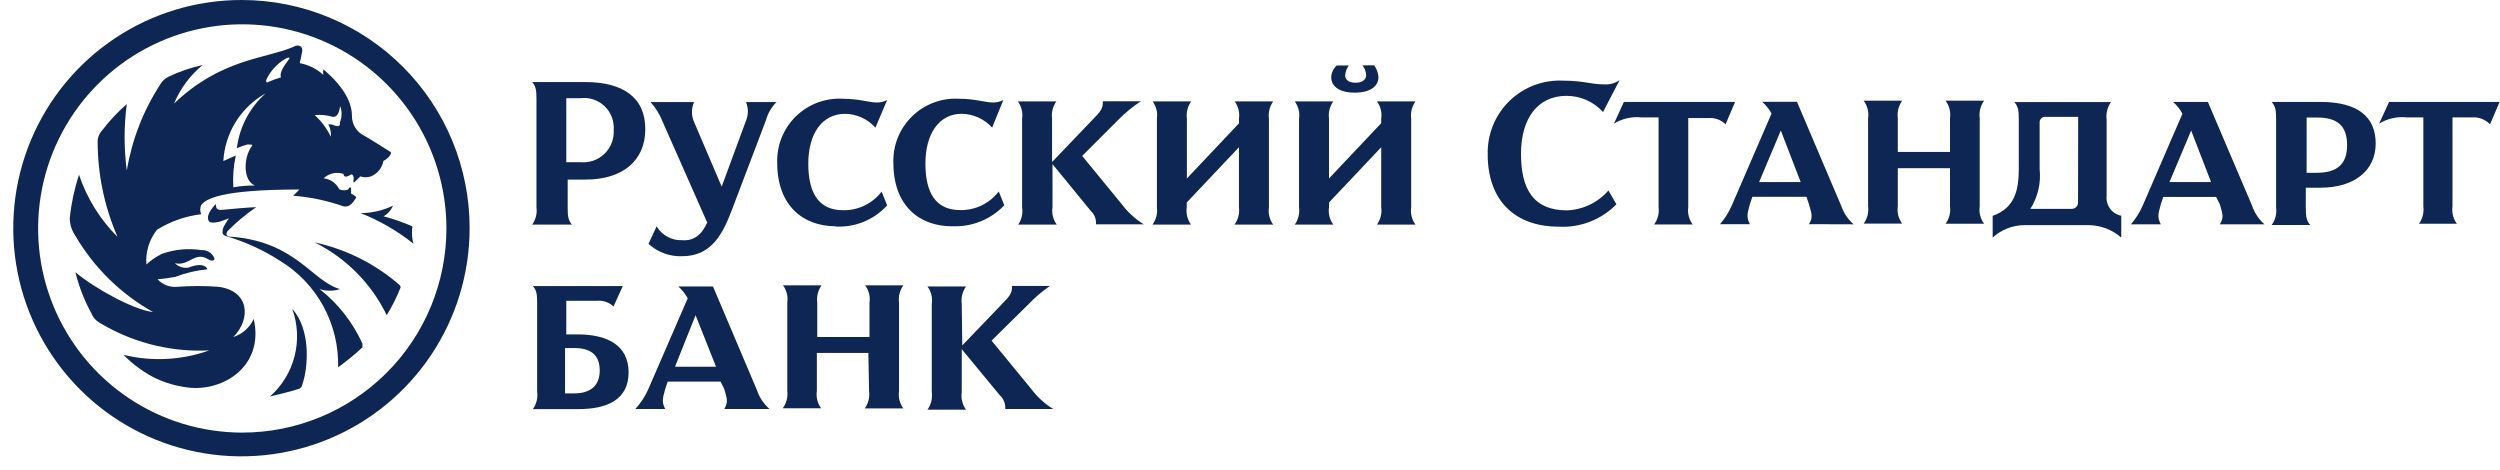
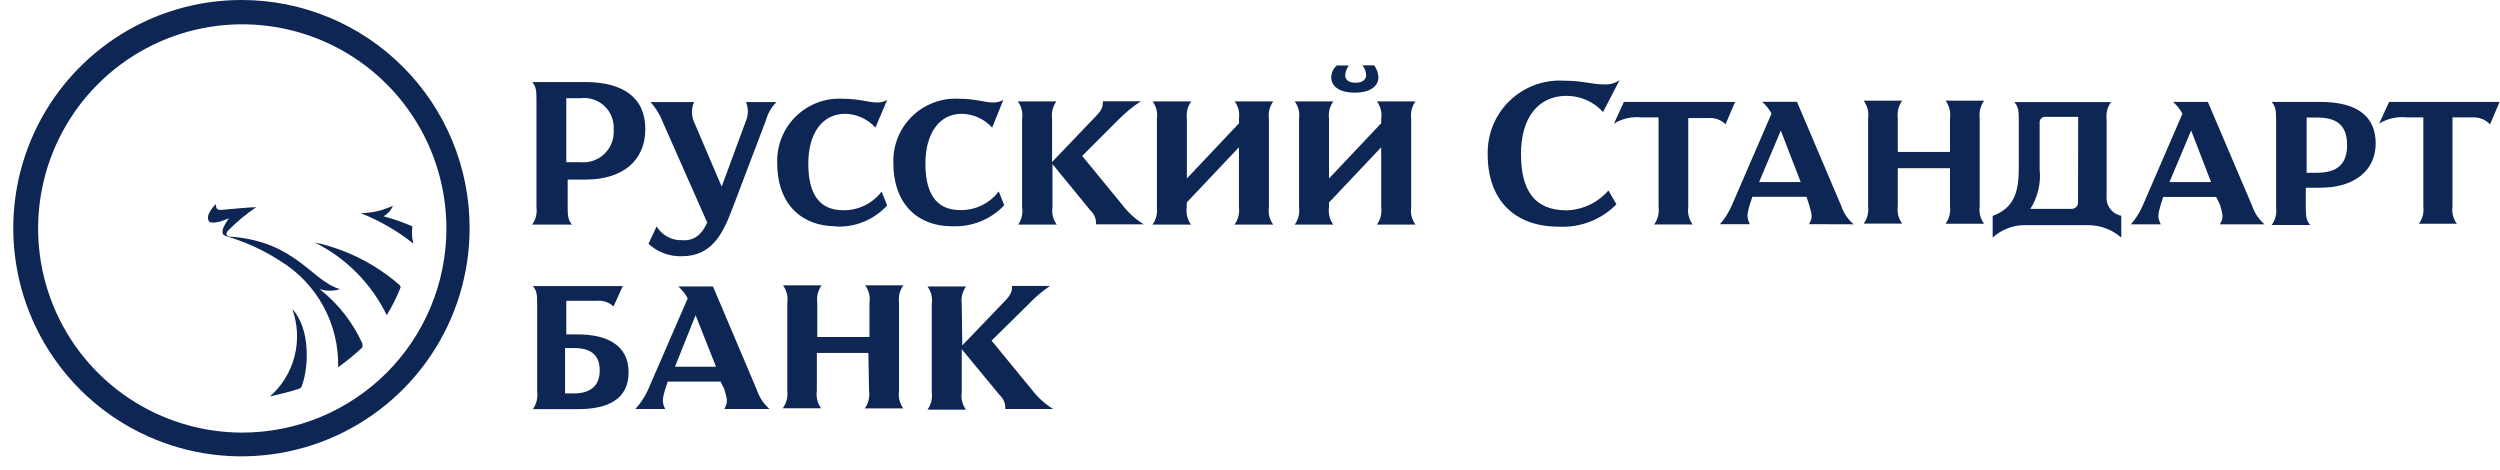
<svg xmlns="http://www.w3.org/2000/svg" width="181" height="34" viewBox="0 0 181 34" fill="none">
  <path d="M42.36 5.94H38.53C38.8 6.25 38.84 6.53 38.84 7.2V15.001C38.901 15.445 38.79 15.895 38.53 16.261H41.41C41.14 15.941 41.1 15.681 41.1 15.001V13.001H42.4C45.06 13.001 46.72 11.65 46.72 9.35C46.72 7.05 45.1 5.94 42.36 5.94V5.94ZM42 11.741H41V7.11H42C42.317 7.068 42.64 7.097 42.944 7.195C43.249 7.293 43.528 7.457 43.761 7.677C43.994 7.896 44.175 8.165 44.29 8.463C44.406 8.761 44.454 9.081 44.43 9.4C44.453 9.721 44.404 10.043 44.289 10.343C44.173 10.643 43.993 10.915 43.762 11.138C43.53 11.361 43.252 11.53 42.948 11.635C42.644 11.739 42.32 11.775 42 11.741V11.741ZM51.18 16.061L48 8.87C47.794 8.326 47.489 7.824 47.1 7.39H50.25C50.15 7.617 50.098 7.862 50.098 8.11C50.098 8.358 50.15 8.604 50.25 8.83L52.25 13.511L54.01 8.74C54.099 8.526 54.145 8.297 54.145 8.065C54.145 7.834 54.099 7.604 54.01 7.39H56.22C55.856 7.749 55.594 8.197 55.46 8.69L52.98 15.22C52.31 16.98 51.49 18.55 49.38 18.55C48.483 18.583 47.61 18.259 46.95 17.651L47.54 16.39C47.73 16.706 48 16.966 48.324 17.142C48.647 17.318 49.012 17.404 49.38 17.39C50.23 17.46 50.82 17 51.22 16.07L51.18 16.061V16.061ZM60.5 16.381C58.16 16.381 56.27 14.9 56.27 11.79C56.25 11.165 56.36 10.541 56.594 9.96C56.828 9.379 57.181 8.853 57.63 8.417C58.079 7.98 58.614 7.642 59.202 7.424C59.789 7.206 60.415 7.113 61.04 7.15C62.21 7.15 62.89 7.42 63.47 7.42C63.735 7.43 63.998 7.367 64.23 7.24L63.38 9.24C63.103 8.93 62.764 8.681 62.385 8.509C62.007 8.337 61.596 8.245 61.18 8.24C59.52 8.24 58.52 9.68 58.52 11.841C58.52 14.001 59.29 15.22 61.04 15.22C61.579 15.23 62.112 15.113 62.596 14.879C63.081 14.644 63.504 14.299 63.83 13.87L64.23 14.87C63.76 15.387 63.18 15.792 62.533 16.057C61.886 16.322 61.188 16.439 60.49 16.401L60.5 16.381V16.381ZM68.91 16.381C66.57 16.381 64.68 14.9 64.68 11.79C64.66 11.165 64.77 10.541 65.004 9.96C65.238 9.379 65.591 8.853 66.04 8.417C66.489 7.98 67.024 7.642 67.612 7.424C68.199 7.206 68.825 7.113 69.45 7.15C70.62 7.15 71.3 7.42 71.88 7.42C72.145 7.43 72.408 7.367 72.64 7.24L71.83 9.24C71.553 8.93 71.214 8.681 70.835 8.509C70.457 8.337 70.046 8.245 69.63 8.24C68 8.23 67 9.68 67 11.831C67 13.98 67.76 15.21 69.52 15.21C70.059 15.22 70.592 15.103 71.076 14.869C71.561 14.634 71.984 14.289 72.31 13.861L72.71 14.861C72.235 15.362 71.658 15.757 71.019 16.019C70.379 16.281 69.691 16.404 69 16.381H68.91V16.381ZM76.2 11.7L79.26 8.5C79.8 7.96 79.85 7.73 79.85 7.33H82.6C82.022 7.709 81.485 8.148 81 8.64L78.35 11.29L81.23 14.8C81.662 15.376 82.198 15.864 82.81 16.241H79.35C79.364 16.054 79.335 15.868 79.266 15.694C79.196 15.521 79.088 15.366 78.95 15.241L76.2 11.88V15.001C76.133 15.445 76.244 15.898 76.51 16.261H73.72C73.97 15.891 74.07 15.441 74 15.001V8.6C74.068 8.156 73.956 7.703 73.69 7.34H76.48C76.22 7.706 76.109 8.156 76.17 8.6V11.7H76.2V11.7ZM89.7 8.6C89.768 8.156 89.656 7.703 89.39 7.34H92.18C91.92 7.706 91.809 8.156 91.87 8.6V15.001C91.803 15.445 91.914 15.898 92.18 16.261H89.38C89.644 15.897 89.758 15.446 89.7 15.001V10.661L85.92 14.661V15.001C85.853 15.445 85.964 15.898 86.23 16.261H83.44C83.704 15.897 83.818 15.446 83.76 15.001V8.6C83.828 8.156 83.716 7.703 83.45 7.34H86.24C85.98 7.706 85.869 8.156 85.93 8.6V12.921L89.71 8.92L89.7 8.6V8.6ZM100 8.6C100.067 8.156 99.956 7.703 99.69 7.34H102.48C102.22 7.706 102.109 8.156 102.17 8.6V15.001C102.103 15.445 102.214 15.898 102.48 16.261H99.69C99.95 15.895 100.061 15.445 100 15.001V10.661L96.22 14.661V15.001C96.153 15.445 96.264 15.898 96.53 16.261H93.74C94 15.895 94.111 15.445 94.05 15.001V8.6C94.117 8.156 94.006 7.703 93.74 7.34H96.53C96.27 7.706 96.159 8.156 96.22 8.6V12.921L100 8.92V8.6V8.6ZM97.66 4.73C97.506 4.942 97.413 5.19 97.39 5.45C97.39 5.72 97.57 5.99 98.15 5.99C98.73 5.99 98.91 5.68 98.91 5.45C98.902 5.187 98.807 4.934 98.64 4.73H99.49C99.672 4.979 99.779 5.273 99.8 5.58C99.8 6.3 99.12 6.71 98.09 6.71C97.06 6.71 96.38 6.31 96.38 5.59C96.386 5.429 96.424 5.27 96.493 5.124C96.561 4.978 96.659 4.848 96.78 4.74H97.64L97.66 4.73V4.73ZM116.06 8.11C115.725 7.74 115.316 7.444 114.86 7.243C114.403 7.041 113.909 6.938 113.41 6.94C111.34 6.94 110.12 8.56 110.12 11.13C110.12 13.7 111.02 15.23 113.45 15.23C114.022 15.208 114.583 15.069 115.099 14.821C115.615 14.573 116.075 14.223 116.45 13.79L117.03 14.79C116.487 15.343 115.833 15.774 115.11 16.053C114.387 16.333 113.613 16.454 112.84 16.41C109.69 16.41 107.71 14.521 107.71 11.191C107.69 10.47 107.819 9.754 108.089 9.086C108.36 8.419 108.766 7.814 109.282 7.312C109.798 6.809 110.412 6.418 111.087 6.165C111.761 5.912 112.481 5.801 113.2 5.84C114.64 5.84 115.2 6.11 116.13 6.11C116.531 6.137 116.929 6.028 117.26 5.8L116.06 8.11Z" fill="#0E2654" />
  <path d="M118.85 8.5C118.152 8.424 117.448 8.583 116.85 8.95L117.57 7.38H125.62L124.93 9C124.766 8.836 124.569 8.711 124.351 8.633C124.133 8.555 123.9 8.527 123.67 8.55H122.23V14.99C122.166 15.436 122.281 15.889 122.55 16.25H119.76C120.024 15.886 120.138 15.435 120.08 14.99V8.5H118.85V8.5ZM134.2 16.24C133.786 15.878 133.475 15.412 133.3 14.89L130.1 7.37H127.58C127.854 7.612 128.084 7.899 128.26 8.22L125.38 14.88C125.165 15.37 124.879 15.825 124.53 16.23H126.69C126.42 15.69 126.51 15.46 126.69 14.79L126.87 14.25H130.79L130.97 14.79C131.15 15.47 131.29 15.69 130.97 16.23L134.2 16.24V16.24ZM127.36 13.18L128.93 9.45L130.37 13.18H127.36ZM141.18 12.18H137.4V14.93C137.336 15.376 137.451 15.829 137.72 16.19H134.93C135.194 15.826 135.308 15.376 135.25 14.93V8.55C135.314 8.104 135.199 7.651 134.93 7.29H137.72C137.456 7.654 137.342 8.105 137.4 8.55V11H141.18V8.55C141.244 8.104 141.129 7.651 140.86 7.29H143.65C143.386 7.654 143.272 8.105 143.33 8.55V14.94C143.266 15.386 143.381 15.839 143.65 16.2H140.86C141.124 15.836 141.238 15.386 141.18 14.94V12.18V12.18ZM152.52 14.18V8.65C152.462 8.205 152.576 7.754 152.84 7.39H145.84C146.11 7.71 146.16 7.97 146.16 8.65V12.16C146.16 13.78 145.89 15.04 144.27 15.63V17.2C144.908 16.616 145.744 16.294 146.61 16.3H151.24C152.102 16.315 152.93 16.634 153.58 17.2V15.62C153.255 15.557 152.965 15.374 152.769 15.107C152.573 14.84 152.484 14.509 152.52 14.18ZM150.45 14.67C150.45 14.789 150.403 14.904 150.318 14.988C150.234 15.073 150.119 15.12 150 15.12H147C147.542 14.263 147.778 13.248 147.67 12.24V8.91C147.662 8.849 147.668 8.787 147.687 8.729C147.707 8.67 147.74 8.617 147.784 8.574C147.827 8.53 147.88 8.497 147.938 8.477C147.997 8.458 148.059 8.452 148.12 8.46H150.46L150.45 14.67V14.67ZM163.95 16.24C163.536 15.878 163.225 15.412 163.05 14.89L159.85 7.38H157.33C157.604 7.622 157.834 7.909 158.01 8.23L155.13 14.89C154.915 15.38 154.629 15.835 154.28 16.24H156.44C156.17 15.7 156.26 15.47 156.44 14.8L156.62 14.26H160.45L160.72 14.8C160.9 15.48 161.04 15.7 160.72 16.24H163.95V16.24ZM157.07 13.18L158.64 9.45L160.08 13.18H157.07ZM168.07 7.38H164.47C164.74 7.7 164.79 7.96 164.79 8.64V15.03C164.848 15.476 164.734 15.926 164.47 16.29H167.26C166.99 15.97 166.94 15.71 166.94 15.03V13.59H168C170.47 13.59 172 12.33 172 10.39C172 8.45 170.7 7.38 168 7.38H168.07V7.38ZM167.75 12.51H167V8.51H167.77C169.21 8.51 169.93 9.09 169.93 10.51C169.93 11.93 169.16 12.51 167.73 12.51H167.75V12.51ZM41.81 24.21H41V21.78H43.16C43.387 21.752 43.618 21.774 43.836 21.845C44.053 21.915 44.253 22.033 44.42 22.19L45.09 20.71H38.58C38.85 21.03 38.89 21.29 38.89 21.97V28.36C38.951 28.804 38.84 29.255 38.58 29.62H41.87C43.94 29.62 45.51 28.95 45.51 26.96C45.51 24.97 43.93 24.21 41.81 24.21V24.21ZM41.58 28.48H40.91V25.2H41.58C42.71 25.2 43.42 25.65 43.42 26.82C43.42 27.99 42.67 28.48 41.59 28.48H41.58V28.48ZM55.71 29.61C55.296 29.248 54.985 28.782 54.81 28.26L51.62 20.74H49.11C49.385 20.985 49.615 21.276 49.79 21.6L46.9 28.26C46.67 28.753 46.367 29.208 46 29.61H48.16C47.89 29.07 47.98 28.85 48.16 28.17L48.34 27.63H52.17L52.44 28.17C52.62 28.85 52.75 29.07 52.44 29.61H55.71ZM48.87 26.55L50.36 22.82L51.84 26.55H48.87ZM62.87 25.55H59.14V28.3C59.073 28.744 59.184 29.198 59.45 29.56H56.67C56.937 29.198 57.055 28.747 57 28.3V21.92C57.067 21.476 56.956 21.023 56.69 20.66H59.48C59.22 21.025 59.109 21.476 59.17 21.92V24.4H62.95V21.92C63.017 21.476 62.906 21.023 62.64 20.66H65.4C65.14 21.025 65.029 21.476 65.09 21.92V28.31C65.023 28.755 65.134 29.207 65.4 29.57H62.61C62.87 29.205 62.981 28.754 62.92 28.31L62.87 25.55ZM69.62 25.06L72.68 21.87C73.22 21.33 73.27 21.1 73.27 20.7H76.02C75.466 21.079 74.954 21.515 74.49 22L71.79 24.66L74.67 28.17C75.102 28.745 75.638 29.234 76.25 29.61H72.78C72.793 29.424 72.765 29.237 72.695 29.064C72.626 28.891 72.518 28.735 72.38 28.61L69.63 25.28V28.4C69.563 28.845 69.674 29.297 69.94 29.66H67.15C67.41 29.295 67.521 28.844 67.46 28.4V22C67.527 21.555 67.416 21.102 67.15 20.74H69.94C69.68 21.105 69.569 21.556 69.63 22L69.67 25.07L69.62 25.06V25.06ZM174.25 8.5C173.552 8.424 172.848 8.583 172.25 8.95L172.97 7.38H180.97L180.28 9C180.116 8.829 179.916 8.695 179.695 8.609C179.474 8.522 179.237 8.485 179 8.5H177.56V14.94C177.496 15.386 177.611 15.839 177.88 16.2H175.13C175.394 15.836 175.508 15.386 175.45 14.94V8.5H174.25ZM17.52 4.83827e-05C14.251 -0.008 11.053 0.954 8.331 2.765C5.609 4.575 3.485 7.152 2.229 10.17C0.972 13.188 0.64 16.511 1.273 19.718C1.905 22.925 3.476 25.873 5.784 28.187C8.093 30.502 11.037 32.079 14.242 32.72C17.448 33.36 20.772 33.035 23.793 31.786C26.814 30.537 29.396 28.42 31.213 25.702C33.03 22.985 34 19.789 34 16.52C34.003 14.353 33.578 12.207 32.752 10.204C31.925 8.201 30.712 6.381 29.181 4.847C27.651 3.313 25.834 2.095 23.833 1.264C21.832 0.432 19.687 0.003 17.52 4.83827e-05ZM17.52 31.32C14.597 31.316 11.74 30.445 9.312 28.818C6.884 27.191 4.992 24.88 3.877 22.178C2.762 19.475 2.474 16.503 3.048 13.637C3.622 10.771 5.033 8.139 7.103 6.075C9.173 4.011 11.808 2.607 14.676 2.04C17.544 1.474 20.515 1.77 23.215 2.893C25.914 4.015 28.22 5.913 29.84 8.345C31.461 10.778 32.324 13.637 32.32 16.56C32.317 18.501 31.933 20.422 31.187 22.215C30.442 24.007 29.351 25.635 27.977 27.005C26.603 28.376 24.972 29.462 23.178 30.203C21.383 30.943 19.461 31.323 17.52 31.32V31.32Z" fill="#0E2654" />
  <path d="M21.16 22.37C22.51 23.85 22.33 26.6 21.88 27.86C21.871 27.915 21.851 27.968 21.819 28.014C21.788 28.061 21.748 28.1 21.7 28.13C20.93 28.4 19.99 28.58 19.54 28.71C20.416 27.938 21.038 26.92 21.327 25.789C21.616 24.659 21.558 23.467 21.16 22.37ZM28.9 20.61C27.149 19.092 25.044 18.04 22.78 17.55C25.055 18.68 26.891 20.534 28 22.82C28.39 22.183 28.724 21.514 29 20.82C29 20.74 29 20.7 28.9 20.61ZM29.84 16.56C29.861 16.502 29.861 16.438 29.84 16.38C29.168 16.09 28.477 15.849 27.77 15.66C28.077 15.487 28.317 15.216 28.45 14.89C27.72 15.241 26.92 15.425 26.11 15.43C27.485 15.974 28.773 16.719 29.93 17.64C29.835 17.288 29.804 16.922 29.84 16.56V16.56Z" fill="#0E2654" />
  <path d="M23.14 20.93C23.621 21.086 24.139 21.086 24.62 20.93C22.62 20.39 21.47 17.559 16.88 17.149C16.7 17.149 16.21 17.149 16.47 16.739C17.103 16.091 17.8 15.508 18.55 14.999C18.23 14.999 16.66 15.13 16.21 15.18C15.76 15.229 15.63 15.18 15.63 14.77C15.63 14.77 14.73 15.63 15.18 16.079C15.356 16.129 15.543 16.129 15.72 16.079C15.9 16.079 16.3 15.899 16.58 15.809C16.396 16.045 16.245 16.304 16.13 16.579C16.13 16.849 16 16.989 16.45 17.119C17.81 17.529 19.106 18.128 20.3 18.899C21.61 19.702 22.685 20.835 23.419 22.185C24.153 23.535 24.518 25.054 24.48 26.59C25.096 26.148 25.684 25.666 26.24 25.149V24.88C25.54 23.332 24.477 21.977 23.14 20.93V20.93Z" fill="#0E2654" />
-   <path d="M28.27 11C28 10.82 26.69 10 26.38 9.83C26.108 9.702 25.878 9.498 25.718 9.242C25.559 8.987 25.476 8.691 25.48 8.39C25.48 7.54 25.03 6.39 23.41 5.02C23.386 5.152 23.386 5.288 23.41 5.42C22.93 4.984 22.338 4.69 21.7 4.57C21.7 4.57 21.83 4.03 21.88 3.72C21.93 3.41 21.7 3.13 21.2 3.41C19.2 4.26 15.98 4.26 12.6 7.5C13.05 6.414 13.761 5.456 14.67 4.71C13.813 4.895 12.98 5.18 12.19 5.56C11.948 5.68 11.746 5.867 11.61 6.1C10.377 7.993 9.55 10.121 9.18 12.35C8.969 10.751 8.969 9.13 9.18 7.53C8.517 8.112 7.914 8.758 7.38 9.46C7.169 9.692 7.057 9.997 7.07 10.31C7.079 12.665 7.569 14.992 8.51 17.15C7.243 15.887 6.287 14.347 5.72 12.65C5.385 13.673 5.16 14.729 5.05 15.8C5.056 16.25 5.195 16.689 5.45 17.06C6.799 19.373 8.743 21.282 11.08 22.59C9.73 22.46 6.85 20.88 5.46 19.71C5.718 20.757 6.111 21.765 6.63 22.71C6.81 23.12 7.03 23.29 7.63 23.61C9.922 24.89 12.528 25.5 15.15 25.37C13.155 26.081 10.997 26.192 8.94 25.69C9.299 26.058 9.691 26.392 10.11 26.69C11.033 27.372 12.107 27.821 13.24 28C15.9 28.54 19.18 26.65 18.37 23.09C18.228 23.399 18.023 23.675 17.768 23.901C17.513 24.127 17.214 24.297 16.89 24.4C18.2 23.09 18.06 21.02 15.77 20.76C14.811 20.692 13.849 20.692 12.89 20.76C12.618 20.795 12.342 20.764 12.084 20.67C11.827 20.576 11.596 20.422 11.41 20.22C11.847 20.187 12.281 20.127 12.71 20.04C13.448 19.755 14.222 19.573 15.01 19.5C15.01 19.37 14.69 18.96 13.66 19.37C13.48 19.404 13.294 19.393 13.119 19.337C12.944 19.281 12.787 19.183 12.66 19.05C13.66 19.32 14.1 18.15 15.09 18.78C15.27 18.91 15.63 18.91 15.5 18.65C15.422 18.48 15.294 18.337 15.133 18.241C14.973 18.145 14.787 18.099 14.6 18.11C13.632 17.957 12.642 18.05 11.72 18.38C11.31 18.579 10.932 18.839 10.6 19.15C10.528 18.243 10.803 17.342 11.37 16.63C12.342 16.027 13.434 15.645 14.57 15.51C14.522 15.405 14.497 15.291 14.497 15.175C14.497 15.06 14.522 14.945 14.57 14.84C14.89 14.43 15.88 13.72 21.68 13.72L21.23 14.17C22.472 14.267 23.695 14.525 24.87 14.94C25 14.94 25.32 15.07 25.73 14.4C25.86 14.22 25.73 14.22 25.41 14C25.427 13.894 25.427 13.786 25.41 13.68C25.41 13.5 25.28 13.55 25.23 13.68C25.18 13.81 24.65 13.81 24.55 13.68C24.442 13.469 24.283 13.288 24.087 13.154C23.892 13.019 23.666 12.936 23.43 12.91C23.618 12.731 23.852 12.607 24.105 12.55C24.359 12.494 24.623 12.508 24.87 12.59C24.87 12.59 24.87 12.86 25.14 12.77C25.41 12.68 25.46 12.5 25.59 12.77C25.612 12.876 25.612 12.985 25.59 13.09C25.59 13.22 25.59 13.27 25.77 13.09L26.09 12.77C26.34 12.855 26.61 12.855 26.86 12.77C27.091 12.673 27.294 12.52 27.452 12.324C27.609 12.129 27.715 11.897 27.76 11.65C28.14 11.47 28.41 11.07 28.27 11V11ZM17.15 10.73C17.399 10.62 17.656 10.53 17.92 10.46C18.19 10.46 18.37 10.46 18.19 10.64C17.61 11.49 17.61 13.11 18.46 13.43C17.934 13.427 17.408 13.471 16.89 13.56C16.849 12.789 16.909 12.016 17.07 11.26L16.17 11.66C16.226 10.652 16.536 9.674 17.071 8.818C17.606 7.961 18.349 7.253 19.23 6.76C18.083 7.783 17.344 9.186 17.15 10.71V10.73V10.73ZM20.88 4.34C20.7 4.61 20.2 5.19 20.34 5.6C20.048 5.688 19.761 5.791 19.48 5.91C19.3 6.05 19.21 5.91 19.3 5.73C19.588 5.134 20.043 4.634 20.61 4.29C21 4.05 21 4.23 20.89 4.32L20.88 4.34ZM24.61 8.84C24.61 9.11 24.61 9.16 24.29 9.11C24.168 9.049 24.036 9.012 23.9 9H23.77C23.917 9.276 23.98 9.589 23.95 9.9C23.667 9.305 23.27 8.771 22.78 8.33C23.221 8.29 23.665 8.334 24.09 8.46C24.27 8.46 24.5 8.46 24.63 7.69C24.769 8.055 24.765 8.458 24.62 8.82L24.61 8.84V8.84Z" fill="#0E2654" />
</svg>